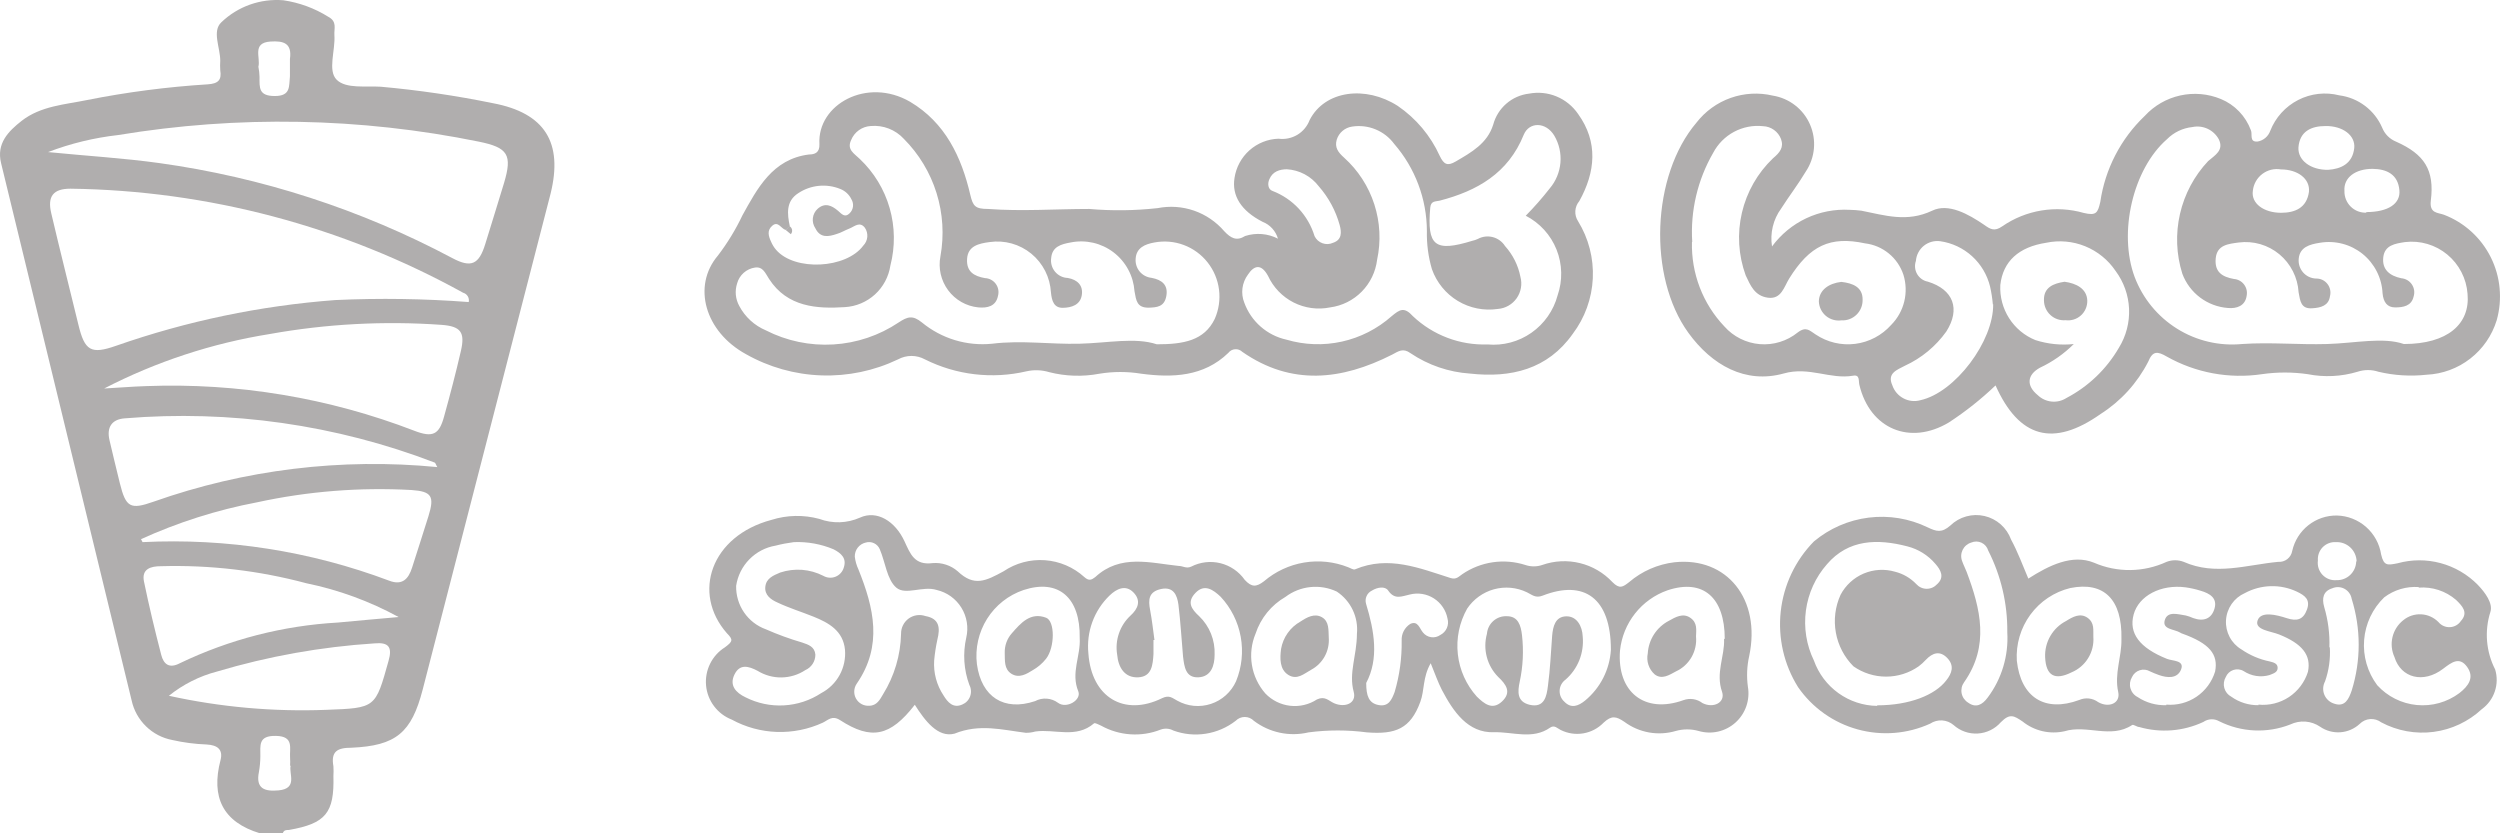
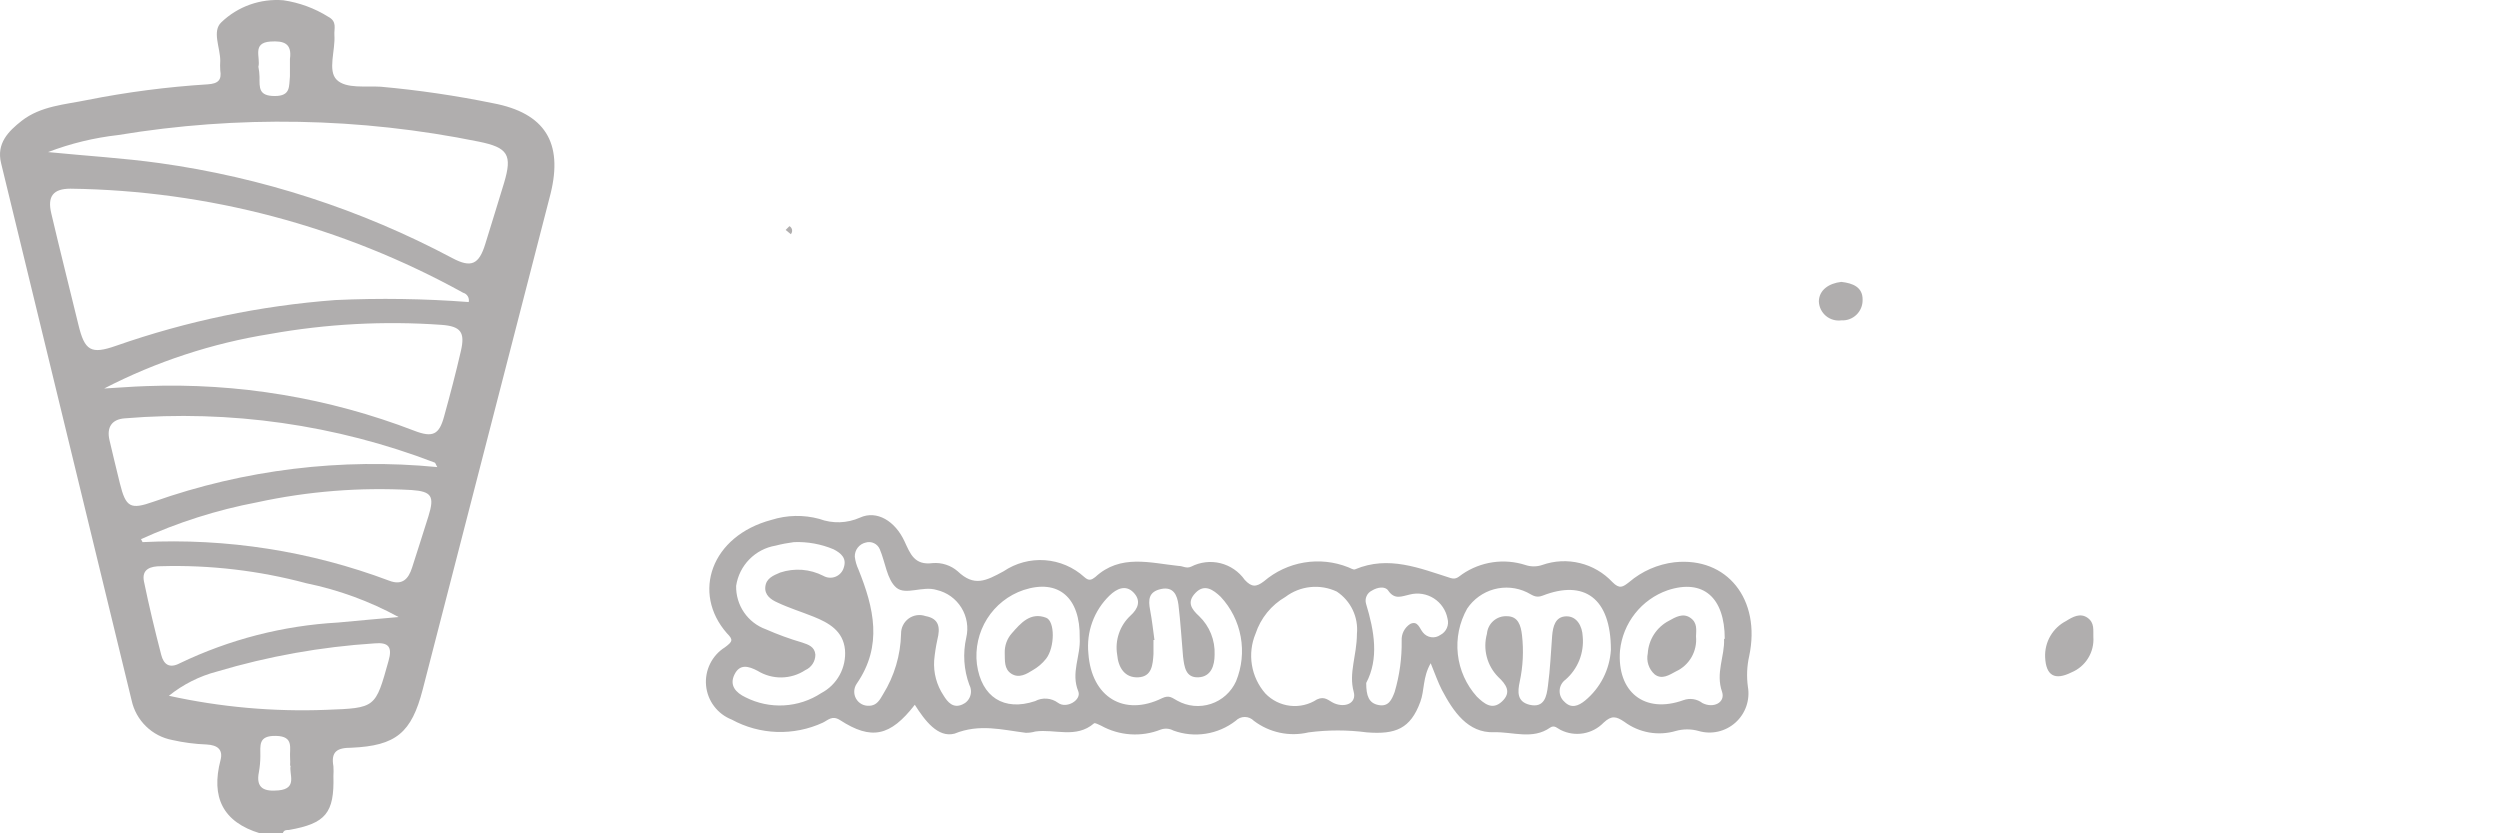
<svg xmlns="http://www.w3.org/2000/svg" width="120" height="40" viewBox="0 0 120 40" fill="none">
  <path d="M12.483 40C10.693 39.459 10.121 38.263 10.585 36.485C10.713 35.992 10.457 35.762 9.912 35.735C9.357 35.714 8.805 35.642 8.263 35.519C7.789 35.428 7.352 35.2 7.007 34.862C6.661 34.525 6.421 34.093 6.318 33.619C4.227 25.022 2.138 16.424 0.051 7.827C-0.177 6.887 0.395 6.306 1.041 5.799C1.963 5.083 3.114 5.022 4.191 4.799C6.099 4.42 8.031 4.169 9.973 4.048C10.484 4.015 10.646 3.832 10.572 3.373C10.562 3.22 10.562 3.066 10.572 2.913C10.572 2.284 10.168 1.494 10.626 1.068C11.019 0.691 11.488 0.402 12.001 0.22C12.514 0.039 13.059 -0.032 13.601 0.013C14.365 0.125 15.099 0.394 15.755 0.804C16.192 1.034 16.031 1.365 16.051 1.683C16.105 2.42 15.714 3.393 16.165 3.832C16.616 4.271 17.552 4.116 18.279 4.163C20.087 4.326 21.885 4.59 23.663 4.954C26.167 5.427 27.029 6.853 26.43 9.287C24.379 17.222 22.333 25.157 20.291 33.092C19.753 35.174 19.012 35.796 16.865 35.891C16.192 35.891 15.876 36.066 16.004 36.783C16.014 36.936 16.014 37.089 16.004 37.242C16.051 39.02 15.64 39.527 13.87 39.838C13.742 39.838 13.621 39.838 13.574 40H12.483ZM22.499 14.498C22.52 14.403 22.503 14.304 22.453 14.221C22.403 14.138 22.323 14.077 22.23 14.052C16.451 10.859 9.978 9.144 3.383 9.057C2.555 9.057 2.266 9.422 2.461 10.24C2.878 12.024 3.329 13.795 3.76 15.573C4.063 16.843 4.366 17.019 5.564 16.6C8.963 15.41 12.502 14.672 16.091 14.403C18.227 14.304 20.367 14.336 22.499 14.498ZM2.306 7.3C4.218 7.489 5.941 7.59 7.644 7.827C12.562 8.511 17.324 10.055 21.712 12.389C22.613 12.869 22.99 12.7 23.293 11.713C23.596 10.726 23.899 9.76 24.195 8.78C24.599 7.428 24.384 7.083 22.984 6.799C17.28 5.638 11.414 5.531 5.672 6.482C4.52 6.612 3.389 6.886 2.306 7.3ZM4.999 18.648C5.672 18.614 6.345 18.553 7.018 18.533C11.408 18.367 15.786 19.096 19.887 20.676C20.776 21.02 21.079 20.858 21.314 20C21.604 18.952 21.88 17.905 22.122 16.85C22.331 15.951 22.122 15.661 21.193 15.593C18.439 15.397 15.672 15.545 12.955 16.032C10.181 16.476 7.496 17.359 4.999 18.648ZM20.991 22.42C20.917 22.298 20.904 22.217 20.863 22.203C16.123 20.386 11.038 19.661 5.981 20.081C5.369 20.128 5.113 20.507 5.254 21.122C5.396 21.737 5.577 22.474 5.753 23.197C6.042 24.36 6.257 24.474 7.368 24.082C11.735 22.539 16.384 21.972 20.991 22.42ZM6.769 25.88C6.791 25.929 6.816 25.976 6.843 26.022C10.874 25.822 14.903 26.452 18.683 27.874C19.302 28.111 19.605 27.8 19.78 27.246C20.042 26.421 20.311 25.596 20.567 24.772C20.863 23.819 20.722 23.589 19.753 23.521C17.27 23.383 14.779 23.581 12.349 24.109C10.413 24.476 8.529 25.076 6.735 25.894L6.769 25.88ZM19.134 29.618C17.745 28.86 16.253 28.313 14.705 27.996C12.429 27.387 10.078 27.111 7.725 27.178C7.247 27.178 6.789 27.3 6.91 27.908C7.153 29.091 7.435 30.26 7.738 31.43C7.853 31.882 8.122 32.105 8.633 31.835C11.011 30.693 13.588 30.029 16.219 29.882C17.195 29.787 18.171 29.706 19.134 29.618ZM8.102 33.396C10.582 33.943 13.123 34.17 15.66 34.072C18.043 33.984 18.016 33.984 18.649 31.727C18.844 31.051 18.649 30.821 17.976 30.882C15.414 31.047 12.878 31.5 10.417 32.234C9.575 32.454 8.788 32.85 8.108 33.396H8.102ZM12.403 3.204C12.435 3.364 12.453 3.527 12.457 3.69C12.457 4.211 12.409 4.609 13.19 4.609C13.971 4.609 13.863 4.136 13.917 3.663C13.917 3.386 13.917 3.102 13.917 2.832C14.025 2.068 13.607 1.953 12.982 1.994C12.08 2.055 12.517 2.764 12.403 3.204ZM13.924 36.756C13.932 36.632 13.932 36.508 13.924 36.384C13.89 35.911 14.126 35.343 13.251 35.323C12.376 35.302 12.504 35.789 12.497 36.309C12.495 36.557 12.472 36.803 12.43 37.046C12.261 37.864 12.712 37.999 13.372 37.938C14.307 37.851 13.857 37.134 13.951 36.756H13.924Z" fill="#B0AEAE" />
-   <path d="M61.342 11.457C61.289 11.274 61.195 11.105 61.066 10.964C60.938 10.824 60.779 10.715 60.602 10.646C59.572 10.118 59.121 9.395 59.256 8.543C59.333 8.031 59.586 7.561 59.972 7.216C60.359 6.872 60.853 6.674 61.369 6.658C61.683 6.699 62.001 6.633 62.273 6.47C62.544 6.307 62.752 6.056 62.864 5.759C63.597 4.333 65.556 4.096 67.091 5.083C67.971 5.683 68.67 6.516 69.11 7.489C69.305 7.895 69.48 7.982 69.871 7.753C70.624 7.313 71.392 6.888 71.674 5.982C71.779 5.59 71.999 5.239 72.305 4.974C72.611 4.709 72.989 4.542 73.391 4.495C73.835 4.41 74.294 4.456 74.713 4.629C75.131 4.802 75.49 5.094 75.747 5.468C76.722 6.82 76.581 8.26 75.807 9.652C75.694 9.785 75.627 9.951 75.616 10.125C75.605 10.3 75.651 10.473 75.747 10.618C76.253 11.44 76.5 12.397 76.455 13.362C76.409 14.327 76.073 15.256 75.491 16.026C74.286 17.736 72.516 18.148 70.564 17.932C69.541 17.864 68.554 17.526 67.703 16.952C67.34 16.688 67.124 16.864 66.815 17.026C64.398 18.25 61.989 18.527 59.633 16.891C59.587 16.846 59.533 16.811 59.473 16.789C59.413 16.767 59.349 16.758 59.286 16.763C59.222 16.767 59.16 16.785 59.104 16.815C59.048 16.846 58.998 16.887 58.96 16.938C57.775 18.087 56.267 18.135 54.786 17.939C54.118 17.829 53.436 17.829 52.767 17.939C51.97 18.09 51.15 18.064 50.364 17.864C50.008 17.756 49.63 17.742 49.267 17.824C47.626 18.207 45.902 18.004 44.394 17.249C44.197 17.142 43.976 17.085 43.751 17.085C43.526 17.085 43.306 17.142 43.108 17.249C41.96 17.799 40.697 18.063 39.426 18.019C38.155 17.976 36.913 17.626 35.805 16.999C33.84 15.924 33.214 13.735 34.459 12.268C34.918 11.667 35.313 11.019 35.637 10.335C36.344 9.064 37.077 7.631 38.834 7.415C39.11 7.415 39.352 7.327 39.332 6.915C39.224 5.015 41.614 3.684 43.687 4.887C45.37 5.887 46.151 7.53 46.575 9.355C46.703 9.895 46.81 10.03 47.429 10.03C49.058 10.152 50.667 10.03 52.282 10.03C53.376 10.125 54.476 10.111 55.567 9.99C56.15 9.875 56.753 9.917 57.315 10.111C57.876 10.306 58.376 10.647 58.764 11.098C59.081 11.436 59.357 11.585 59.767 11.328C60.025 11.245 60.297 11.213 60.568 11.235C60.838 11.257 61.101 11.332 61.342 11.457ZM37.71 11.038C37.495 10.977 37.353 10.598 37.077 10.828C36.801 11.058 36.889 11.335 37.01 11.599C37.07 11.741 37.151 11.874 37.252 11.991C38.141 13.025 40.618 12.903 41.439 11.788C41.549 11.676 41.616 11.529 41.63 11.372C41.643 11.215 41.602 11.059 41.513 10.93C41.264 10.612 41.015 10.875 40.773 10.97C40.53 11.065 40.382 11.166 40.174 11.227C39.776 11.362 39.373 11.443 39.137 10.957C39.04 10.814 38.998 10.641 39.017 10.47C39.037 10.299 39.118 10.14 39.245 10.024C39.595 9.713 39.918 9.855 40.234 10.125C40.402 10.274 40.557 10.463 40.779 10.24C40.869 10.155 40.927 10.041 40.943 9.918C40.959 9.795 40.932 9.67 40.867 9.564C40.758 9.338 40.568 9.162 40.335 9.071C40.008 8.937 39.652 8.886 39.3 8.921C38.949 8.956 38.611 9.077 38.316 9.273C37.717 9.659 37.784 10.267 37.912 10.862L37.71 11.038ZM55.527 16.526C56.812 16.526 57.802 16.35 58.307 15.309C58.502 14.869 58.573 14.383 58.513 13.904C58.453 13.426 58.263 12.973 57.965 12.595C57.667 12.217 57.271 11.928 56.822 11.76C56.371 11.591 55.884 11.55 55.412 11.639C54.955 11.72 54.544 11.896 54.511 12.416C54.492 12.639 54.561 12.861 54.703 13.033C54.846 13.204 55.05 13.313 55.271 13.336C55.776 13.43 56.079 13.68 55.984 14.208C55.89 14.735 55.527 14.755 55.13 14.769C54.571 14.769 54.537 14.431 54.457 13.985C54.431 13.619 54.329 13.263 54.155 12.94C53.982 12.617 53.742 12.335 53.451 12.113C53.161 11.891 52.826 11.734 52.47 11.652C52.114 11.571 51.745 11.566 51.387 11.639C50.93 11.72 50.506 11.842 50.458 12.376C50.44 12.493 50.447 12.612 50.478 12.727C50.509 12.841 50.564 12.947 50.639 13.038C50.714 13.13 50.808 13.204 50.914 13.256C51.019 13.309 51.135 13.338 51.253 13.342C51.717 13.424 52 13.701 51.926 14.167C51.852 14.633 51.441 14.769 51.017 14.775C50.593 14.782 50.485 14.451 50.445 14.032C50.424 13.674 50.33 13.324 50.168 13.005C50.005 12.685 49.779 12.403 49.502 12.176C49.226 11.95 48.905 11.783 48.561 11.687C48.217 11.591 47.857 11.568 47.504 11.619C46.985 11.687 46.46 11.801 46.42 12.423C46.38 13.045 46.756 13.255 47.275 13.349C47.377 13.352 47.478 13.379 47.569 13.427C47.66 13.476 47.739 13.544 47.799 13.627C47.86 13.711 47.9 13.807 47.918 13.909C47.935 14.011 47.929 14.115 47.901 14.214C47.8 14.701 47.396 14.796 46.958 14.755C46.673 14.726 46.397 14.639 46.148 14.497C45.898 14.355 45.681 14.162 45.51 13.931C45.339 13.7 45.218 13.436 45.154 13.156C45.091 12.875 45.086 12.584 45.141 12.302C45.324 11.289 45.26 10.248 44.954 9.266C44.648 8.284 44.109 7.391 43.384 6.664C43.184 6.447 42.937 6.278 42.661 6.171C42.386 6.064 42.09 6.023 41.796 6.049C41.591 6.06 41.393 6.13 41.226 6.249C41.059 6.369 40.93 6.534 40.853 6.725C40.638 7.185 41.002 7.367 41.271 7.631C41.95 8.273 42.445 9.087 42.703 9.987C42.961 10.888 42.973 11.841 42.738 12.748C42.657 13.281 42.396 13.77 41.999 14.133C41.602 14.495 41.093 14.71 40.557 14.742C39.211 14.829 37.791 14.742 36.916 13.39C36.741 13.126 36.626 12.788 36.243 12.842C36.04 12.871 35.851 12.959 35.698 13.094C35.545 13.23 35.434 13.408 35.381 13.606C35.324 13.783 35.303 13.969 35.32 14.154C35.338 14.339 35.393 14.518 35.482 14.681C35.76 15.21 36.212 15.625 36.761 15.857C37.761 16.367 38.879 16.601 39.999 16.534C41.119 16.468 42.202 16.103 43.135 15.478C43.566 15.194 43.808 15.12 44.252 15.478C44.719 15.862 45.257 16.15 45.834 16.325C46.412 16.5 47.018 16.559 47.618 16.499C49.032 16.323 50.418 16.533 51.805 16.499C53.191 16.465 54.477 16.181 55.527 16.526ZM73.236 10.355C73.644 9.94 74.029 9.503 74.387 9.044C74.681 8.698 74.86 8.268 74.9 7.815C74.94 7.362 74.838 6.908 74.609 6.516C74.205 5.84 73.404 5.84 73.142 6.462C72.395 8.32 70.9 9.165 69.103 9.632C68.901 9.679 68.686 9.632 68.652 9.963C68.491 11.808 68.868 12.112 70.671 11.558C70.762 11.539 70.85 11.509 70.934 11.47C71.154 11.35 71.411 11.319 71.653 11.381C71.895 11.444 72.105 11.596 72.24 11.808C72.616 12.225 72.873 12.736 72.98 13.288C73.027 13.462 73.035 13.645 73.004 13.822C72.973 14 72.903 14.168 72.8 14.315C72.696 14.463 72.562 14.585 72.405 14.674C72.249 14.763 72.076 14.816 71.897 14.829C71.231 14.928 70.552 14.792 69.975 14.445C69.398 14.097 68.959 13.559 68.733 12.923C68.558 12.329 68.477 11.711 68.491 11.092C68.486 9.553 67.929 8.068 66.922 6.908C66.693 6.598 66.384 6.357 66.028 6.21C65.672 6.064 65.283 6.017 64.903 6.076C64.733 6.1 64.573 6.171 64.442 6.282C64.31 6.394 64.214 6.54 64.163 6.705C64.055 7.077 64.23 7.313 64.519 7.57C65.19 8.174 65.689 8.946 65.967 9.807C66.245 10.667 66.291 11.586 66.101 12.47C66.03 13.048 65.77 13.586 65.362 13.999C64.954 14.413 64.421 14.679 63.846 14.755C63.252 14.877 62.634 14.793 62.093 14.519C61.552 14.244 61.119 13.794 60.864 13.241C60.535 12.639 60.191 12.741 59.902 13.18C59.76 13.372 59.669 13.596 59.638 13.833C59.608 14.07 59.638 14.311 59.727 14.532C59.888 14.974 60.158 15.368 60.511 15.677C60.864 15.987 61.288 16.202 61.746 16.303C62.614 16.56 63.532 16.592 64.414 16.396C65.297 16.2 66.116 15.781 66.794 15.181C67.192 14.85 67.4 14.714 67.824 15.181C68.302 15.632 68.863 15.983 69.477 16.215C70.09 16.448 70.743 16.555 71.398 16.533C72.145 16.602 72.893 16.404 73.508 15.973C74.124 15.543 74.569 14.908 74.764 14.181C75.012 13.465 74.995 12.684 74.714 11.98C74.433 11.277 73.908 10.7 73.236 10.355ZM61.793 8.124C61.416 8.124 61.087 8.233 60.932 8.598C60.831 8.814 60.864 9.091 61.08 9.165C61.559 9.349 61.99 9.639 62.34 10.015C62.69 10.392 62.949 10.843 63.099 11.335C63.176 11.494 63.312 11.617 63.479 11.676C63.645 11.736 63.828 11.727 63.988 11.653C64.418 11.511 64.398 11.146 64.304 10.801C64.114 10.113 63.771 9.478 63.301 8.942C63.118 8.702 62.886 8.505 62.62 8.363C62.354 8.222 62.06 8.141 61.76 8.124H61.793Z" fill="#B0AEAE" />
-   <path d="M95.786 18.5C95.095 19.161 94.344 19.756 93.545 20.278C91.68 21.393 89.755 20.589 89.25 18.474C89.203 18.277 89.284 17.973 88.948 18.034C87.844 18.223 86.841 17.581 85.622 17.926C83.778 18.44 82.169 17.527 81.045 15.979C79.087 13.276 79.275 8.423 81.429 5.888C81.853 5.342 82.423 4.929 83.074 4.699C83.724 4.469 84.426 4.431 85.097 4.59C85.487 4.653 85.854 4.812 86.166 5.055C86.478 5.297 86.724 5.614 86.881 5.977C87.039 6.34 87.103 6.737 87.068 7.131C87.032 7.526 86.899 7.905 86.679 8.233C86.316 8.842 85.878 9.41 85.495 10.011C85.305 10.27 85.169 10.564 85.094 10.876C85.019 11.188 85.006 11.512 85.057 11.829C85.485 11.249 86.049 10.784 86.7 10.477C87.351 10.171 88.068 10.031 88.786 10.072C88.973 10.075 89.159 10.089 89.345 10.113C90.475 10.335 91.532 10.687 92.744 10.113C93.525 9.734 94.487 10.281 95.234 10.788C95.537 11.005 95.732 11.126 96.109 10.863C96.674 10.473 97.317 10.214 97.993 10.103C98.669 9.992 99.361 10.032 100.02 10.221C100.619 10.363 100.693 10.221 100.814 9.693C101.044 8.115 101.796 6.661 102.948 5.564C103.402 5.07 103.995 4.728 104.649 4.583C105.302 4.438 105.984 4.497 106.603 4.753C106.933 4.889 107.232 5.093 107.479 5.351C107.727 5.609 107.919 5.917 108.043 6.253C108.131 6.442 107.949 6.828 108.366 6.794C108.503 6.77 108.632 6.709 108.738 6.619C108.845 6.529 108.925 6.412 108.972 6.28C109.224 5.639 109.7 5.113 110.311 4.8C110.922 4.486 111.626 4.407 112.29 4.577C112.736 4.635 113.16 4.809 113.519 5.08C113.879 5.351 114.163 5.711 114.343 6.125C114.403 6.278 114.494 6.417 114.61 6.533C114.725 6.649 114.864 6.74 115.016 6.801C116.363 7.402 116.867 8.152 116.679 9.633C116.605 10.254 117.022 10.2 117.312 10.309C118.287 10.682 119.087 11.409 119.556 12.346C120.024 13.283 120.126 14.362 119.842 15.371C119.618 16.102 119.175 16.746 118.572 17.214C117.97 17.683 117.238 17.952 116.477 17.987C115.705 18.072 114.924 18.024 114.168 17.845C113.84 17.736 113.487 17.736 113.159 17.845C112.383 18.078 111.563 18.117 110.769 17.96C110.041 17.855 109.303 17.855 108.575 17.96C107 18.195 105.393 17.897 104.005 17.115C103.56 16.858 103.331 16.831 103.116 17.358C102.59 18.386 101.8 19.255 100.828 19.873C98.559 21.474 96.917 21.028 95.786 18.5ZM115.387 16.513C117.48 16.513 118.577 15.553 118.442 14.1C118.415 13.737 118.315 13.382 118.147 13.059C117.98 12.735 117.749 12.449 117.468 12.217C117.188 11.985 116.864 11.813 116.515 11.71C116.167 11.607 115.801 11.577 115.44 11.62C114.969 11.694 114.464 11.762 114.397 12.35C114.33 12.938 114.707 13.242 115.265 13.357C115.367 13.365 115.465 13.396 115.553 13.448C115.641 13.5 115.716 13.571 115.772 13.657C115.829 13.742 115.865 13.839 115.879 13.94C115.892 14.042 115.883 14.145 115.851 14.242C115.75 14.688 115.353 14.756 114.969 14.756C114.586 14.756 114.404 14.506 114.363 14.08C114.346 13.714 114.251 13.356 114.085 13.03C113.92 12.704 113.687 12.416 113.403 12.187C113.118 11.958 112.789 11.791 112.436 11.7C112.083 11.608 111.714 11.592 111.355 11.653C110.863 11.728 110.385 11.863 110.338 12.424C110.327 12.541 110.34 12.66 110.376 12.772C110.413 12.884 110.471 12.988 110.549 13.077C110.626 13.165 110.721 13.237 110.827 13.288C110.934 13.338 111.049 13.366 111.166 13.37C111.271 13.367 111.375 13.388 111.47 13.432C111.565 13.476 111.648 13.542 111.713 13.624C111.779 13.706 111.824 13.802 111.846 13.905C111.868 14.007 111.866 14.114 111.839 14.215C111.779 14.675 111.395 14.77 111.005 14.796C110.439 14.844 110.412 14.452 110.332 14.026C110.311 13.675 110.218 13.333 110.059 13.02C109.901 12.707 109.68 12.43 109.411 12.206C109.141 11.982 108.829 11.817 108.493 11.719C108.157 11.622 107.804 11.595 107.458 11.64C106.966 11.708 106.414 11.748 106.354 12.404C106.293 13.059 106.663 13.289 107.229 13.391C107.323 13.398 107.415 13.424 107.498 13.47C107.582 13.514 107.655 13.577 107.712 13.652C107.77 13.727 107.812 13.814 107.834 13.906C107.856 13.999 107.858 14.095 107.841 14.188C107.774 14.688 107.357 14.823 106.939 14.783C106.457 14.747 105.994 14.573 105.607 14.283C105.219 13.992 104.922 13.595 104.752 13.14C104.46 12.21 104.422 11.218 104.639 10.268C104.857 9.317 105.323 8.442 105.99 7.733C106.327 7.443 106.758 7.213 106.502 6.686C106.381 6.464 106.193 6.288 105.966 6.182C105.738 6.076 105.482 6.046 105.236 6.098C104.773 6.146 104.34 6.353 104.011 6.686C102.382 8.112 101.669 11.16 102.463 13.296C102.853 14.325 103.569 15.197 104.5 15.778C105.432 16.36 106.527 16.618 107.619 16.513C108.965 16.419 110.352 16.554 111.705 16.513C113.058 16.473 114.384 16.169 115.387 16.513ZM81.214 11.613C81.194 12.358 81.322 13.101 81.588 13.796C81.855 14.492 82.256 15.129 82.769 15.668C83.206 16.161 83.816 16.465 84.471 16.519C85.126 16.573 85.777 16.373 86.289 15.959C86.706 15.641 86.874 15.885 87.15 16.054C87.709 16.429 88.383 16.59 89.05 16.505C89.716 16.421 90.33 16.097 90.778 15.594C91.085 15.284 91.301 14.897 91.404 14.473C91.507 14.049 91.493 13.604 91.364 13.188C91.231 12.787 90.987 12.431 90.66 12.165C90.334 11.898 89.938 11.73 89.52 11.681C87.844 11.322 86.868 11.789 85.885 13.364C85.636 13.762 85.508 14.377 84.862 14.29C84.216 14.202 84.02 13.695 83.792 13.215C83.441 12.252 83.379 11.207 83.612 10.21C83.846 9.212 84.364 8.304 85.104 7.598C85.427 7.328 85.636 7.078 85.488 6.672C85.42 6.496 85.303 6.343 85.149 6.234C84.996 6.125 84.814 6.063 84.626 6.057C84.145 6.005 83.659 6.1 83.231 6.329C82.804 6.558 82.455 6.911 82.23 7.341C81.483 8.635 81.134 10.121 81.227 11.613H81.214ZM99.542 16.513C99.071 16.983 98.522 17.367 97.92 17.649C97.301 17.987 97.247 18.507 97.812 18.967C97.993 19.142 98.228 19.251 98.479 19.275C98.729 19.3 98.98 19.239 99.192 19.102C100.241 18.552 101.114 17.716 101.709 16.689C102.054 16.13 102.223 15.479 102.195 14.822C102.166 14.165 101.94 13.532 101.548 13.005C101.189 12.473 100.68 12.061 100.087 11.82C99.493 11.579 98.842 11.521 98.216 11.653C96.903 11.856 96.143 12.539 96.015 13.681C95.987 14.243 96.134 14.799 96.436 15.273C96.737 15.746 97.178 16.114 97.698 16.324C98.297 16.516 98.93 16.58 99.555 16.513H99.542ZM95.658 14.621C95.633 14.33 95.588 14.04 95.524 13.756C95.387 13.195 95.087 12.688 94.661 12.3C94.235 11.912 93.703 11.661 93.134 11.579C92.995 11.559 92.853 11.569 92.717 11.606C92.581 11.644 92.454 11.709 92.344 11.797C92.234 11.886 92.144 11.996 92.078 12.122C92.013 12.247 91.974 12.384 91.963 12.525C91.927 12.628 91.914 12.738 91.924 12.846C91.934 12.955 91.968 13.06 92.022 13.154C92.076 13.248 92.15 13.33 92.239 13.393C92.327 13.456 92.428 13.499 92.535 13.519C93.767 13.898 94.11 14.83 93.424 15.912C92.916 16.624 92.231 17.19 91.438 17.554C91.054 17.757 90.57 17.912 90.832 18.494C90.923 18.763 91.113 18.987 91.364 19.12C91.614 19.253 91.905 19.286 92.178 19.21C93.848 18.845 95.705 16.365 95.672 14.594L95.658 14.621ZM109.484 10.214C110.157 10.214 110.722 9.984 110.83 9.207C110.89 8.578 110.285 8.132 109.484 8.132C109.328 8.105 109.168 8.111 109.015 8.148C108.861 8.186 108.717 8.255 108.591 8.35C108.465 8.446 108.359 8.566 108.281 8.704C108.203 8.842 108.154 8.995 108.137 9.153C108.043 9.761 108.656 10.214 109.497 10.214H109.484ZM111.745 8.152C112.371 8.112 112.923 7.855 113.004 7.105C113.064 6.49 112.438 6.037 111.624 6.05C110.951 6.05 110.385 6.294 110.325 7.078C110.291 7.699 110.917 8.166 111.759 8.152H111.745ZM113.576 10.18C114.646 10.18 115.232 9.768 115.171 9.132C115.104 8.375 114.572 8.112 113.879 8.105C113.058 8.105 112.486 8.524 112.533 9.166C112.529 9.306 112.554 9.444 112.606 9.574C112.658 9.703 112.736 9.82 112.835 9.918C112.934 10.016 113.052 10.092 113.182 10.142C113.312 10.191 113.451 10.214 113.589 10.207L113.576 10.18Z" fill="#B0AEAE" />
  <path d="M43.911 33.829C42.733 35.35 41.824 35.539 40.323 34.566C39.939 34.322 39.751 34.566 39.495 34.688C38.805 35.006 38.05 35.158 37.29 35.133C36.531 35.107 35.788 34.904 35.12 34.539C34.784 34.408 34.492 34.186 34.275 33.897C34.057 33.609 33.925 33.265 33.891 32.905C33.858 32.545 33.925 32.183 34.085 31.859C34.245 31.535 34.491 31.262 34.797 31.071C35.167 30.794 35.208 30.713 34.891 30.395C33.195 28.462 34.131 25.725 37.032 24.954C37.776 24.719 38.573 24.703 39.327 24.907C39.961 25.143 40.661 25.121 41.279 24.846C42.087 24.474 42.968 25.009 43.419 25.989C43.695 26.583 43.891 27.144 44.766 27.029C44.982 27.011 45.2 27.036 45.407 27.104C45.614 27.171 45.806 27.279 45.97 27.422C46.758 28.172 47.316 27.888 48.171 27.422C48.756 27.027 49.455 26.84 50.157 26.89C50.86 26.94 51.526 27.225 52.048 27.699C52.27 27.901 52.398 27.834 52.573 27.699C53.778 26.583 55.212 27.023 56.578 27.165C56.78 27.165 56.942 27.307 57.177 27.198C57.61 26.976 58.109 26.917 58.581 27.034C59.053 27.151 59.468 27.435 59.748 27.834C60.078 28.192 60.3 28.185 60.671 27.901C61.22 27.432 61.885 27.121 62.597 27.002C63.308 26.883 64.038 26.96 64.709 27.226C64.824 27.266 64.965 27.367 65.046 27.327C66.654 26.651 68.135 27.273 69.63 27.746C69.912 27.834 70.027 27.665 70.195 27.557C70.632 27.259 71.13 27.066 71.653 26.989C72.175 26.913 72.707 26.957 73.21 27.117C73.477 27.209 73.765 27.209 74.032 27.117C74.612 26.913 75.239 26.882 75.836 27.029C76.433 27.175 76.976 27.492 77.397 27.942C77.74 28.287 77.895 28.178 78.198 27.942C78.814 27.416 79.57 27.085 80.372 26.989C82.896 26.719 84.539 28.767 83.96 31.497C83.852 31.979 83.832 32.475 83.899 32.964C83.953 33.278 83.926 33.601 83.822 33.902C83.717 34.203 83.538 34.473 83.301 34.685C83.064 34.897 82.777 35.046 82.467 35.116C82.157 35.186 81.835 35.176 81.53 35.086C81.173 34.986 80.796 34.986 80.439 35.086C80.022 35.209 79.582 35.234 79.153 35.158C78.724 35.081 78.319 34.907 77.969 34.647C77.579 34.383 77.357 34.329 76.973 34.688C76.711 34.958 76.371 35.138 76 35.201C75.63 35.264 75.249 35.207 74.913 35.039C74.765 34.971 74.617 34.782 74.409 34.924C73.567 35.519 72.605 35.12 71.716 35.147C70.451 35.194 69.751 34.14 69.212 33.119C69.017 32.741 68.882 32.342 68.674 31.835C68.283 32.511 68.384 33.126 68.176 33.687C67.704 34.978 66.991 35.262 65.611 35.154C64.682 35.032 63.74 35.032 62.811 35.154C62.36 35.261 61.891 35.267 61.437 35.171C60.983 35.075 60.556 34.88 60.186 34.6C60.129 34.541 60.061 34.495 59.986 34.463C59.911 34.431 59.83 34.415 59.748 34.415C59.667 34.415 59.586 34.431 59.511 34.463C59.436 34.495 59.368 34.541 59.311 34.6C58.892 34.924 58.399 35.137 57.876 35.218C57.354 35.3 56.819 35.248 56.322 35.066C56.23 35.016 56.129 34.986 56.025 34.978C55.92 34.97 55.815 34.984 55.717 35.019C55.255 35.202 54.758 35.28 54.262 35.247C53.766 35.214 53.284 35.072 52.849 34.83C52.735 34.782 52.56 34.681 52.513 34.721C51.651 35.465 50.628 34.978 49.693 35.113C49.544 35.156 49.389 35.177 49.235 35.174C48.097 35.032 47.02 34.728 45.816 35.215C45.021 35.424 44.395 34.593 43.911 33.829ZM55.414 30.72H55.367C55.367 30.936 55.367 31.152 55.367 31.396C55.333 31.91 55.293 32.477 54.64 32.511C53.987 32.545 53.677 32.045 53.623 31.416C53.568 31.078 53.597 30.731 53.708 30.407C53.818 30.083 54.006 29.791 54.256 29.557C54.64 29.213 54.781 28.821 54.404 28.435C54.027 28.05 53.596 28.26 53.26 28.584C52.891 28.94 52.607 29.376 52.431 29.858C52.255 30.341 52.191 30.858 52.243 31.369C52.392 33.471 53.96 34.41 55.784 33.511C56.134 33.343 56.275 33.511 56.511 33.633C56.755 33.769 57.024 33.853 57.302 33.88C57.579 33.906 57.86 33.875 58.125 33.787C58.39 33.7 58.634 33.558 58.841 33.371C59.049 33.184 59.216 32.955 59.331 32.7C59.608 32.024 59.685 31.282 59.554 30.563C59.423 29.844 59.089 29.178 58.591 28.645C58.234 28.307 57.817 28.009 57.386 28.456C56.955 28.902 57.184 29.233 57.561 29.578C57.808 29.815 58.001 30.102 58.129 30.42C58.256 30.738 58.315 31.08 58.301 31.423C58.301 31.95 58.133 32.484 57.521 32.511C56.908 32.538 56.847 32.004 56.787 31.524C56.713 30.686 56.666 29.855 56.565 29.023C56.504 28.571 56.329 28.145 55.73 28.273C55.131 28.402 55.111 28.787 55.205 29.28C55.299 29.774 55.346 30.227 55.414 30.72ZM77.323 31.193C77.323 28.692 76.031 27.814 74.045 28.591C73.702 28.726 73.534 28.544 73.291 28.429C72.799 28.192 72.239 28.142 71.712 28.285C71.186 28.43 70.729 28.759 70.424 29.213C70.049 29.877 69.892 30.642 69.976 31.4C70.059 32.159 70.379 32.871 70.888 33.437C71.225 33.761 71.622 34.113 72.093 33.674C72.564 33.234 72.308 32.863 71.911 32.491C71.648 32.224 71.459 31.893 71.365 31.529C71.27 31.166 71.273 30.784 71.373 30.422C71.392 30.185 71.502 29.963 71.68 29.806C71.859 29.648 72.091 29.566 72.329 29.578C72.874 29.578 73.002 30.024 73.056 30.49C73.141 31.232 73.105 31.984 72.948 32.714C72.84 33.214 72.813 33.68 73.419 33.829C74.139 33.998 74.24 33.41 74.301 32.923C74.409 32.126 74.442 31.322 74.503 30.517C74.543 30.058 74.658 29.598 75.176 29.584C75.694 29.571 75.95 30.064 75.97 30.551C76.007 30.938 75.951 31.329 75.808 31.69C75.663 32.051 75.435 32.372 75.142 32.626C75.06 32.685 74.993 32.762 74.944 32.851C74.896 32.94 74.868 33.039 74.863 33.14C74.858 33.242 74.875 33.343 74.914 33.436C74.953 33.53 75.013 33.613 75.088 33.68C75.418 34.025 75.761 33.89 76.085 33.626C76.446 33.328 76.743 32.958 76.956 32.539C77.169 32.121 77.294 31.662 77.323 31.193ZM38.109 26.022C37.811 26.06 37.517 26.116 37.227 26.191C36.75 26.271 36.31 26.501 35.97 26.847C35.63 27.192 35.408 27.637 35.335 28.118C35.325 28.572 35.456 29.019 35.713 29.394C35.969 29.769 36.336 30.053 36.762 30.206C37.329 30.456 37.911 30.668 38.506 30.842C38.809 30.943 39.105 31.044 39.138 31.423C39.138 31.581 39.093 31.735 39.007 31.867C38.92 31.999 38.798 32.103 38.654 32.166C38.315 32.39 37.92 32.511 37.514 32.517C37.109 32.523 36.711 32.413 36.365 32.2C35.928 31.97 35.51 31.855 35.255 32.376C34.999 32.896 35.315 33.248 35.786 33.471C36.357 33.76 36.993 33.894 37.631 33.858C38.269 33.823 38.886 33.619 39.421 33.268C39.794 33.072 40.101 32.77 40.303 32.4C40.506 32.029 40.595 31.607 40.559 31.186C40.471 30.281 39.785 29.895 39.044 29.598C38.472 29.368 37.88 29.186 37.321 28.922C37.011 28.787 36.688 28.564 36.736 28.158C36.783 27.753 37.119 27.624 37.449 27.482C37.786 27.37 38.143 27.326 38.498 27.352C38.852 27.379 39.198 27.476 39.515 27.638C39.605 27.69 39.705 27.721 39.808 27.729C39.911 27.736 40.014 27.72 40.11 27.68C40.205 27.641 40.291 27.58 40.359 27.503C40.428 27.425 40.478 27.332 40.505 27.232C40.646 26.793 40.377 26.556 40.013 26.367C39.411 26.114 38.761 25.996 38.109 26.022ZM44.84 31.7C44.801 32.296 44.959 32.887 45.291 33.383C45.492 33.714 45.755 34.012 46.192 33.816C46.279 33.779 46.357 33.726 46.421 33.658C46.486 33.59 46.535 33.509 46.567 33.42C46.599 33.332 46.612 33.238 46.605 33.144C46.599 33.05 46.573 32.959 46.529 32.876C46.261 32.15 46.21 31.36 46.381 30.605C46.438 30.362 46.446 30.11 46.406 29.863C46.366 29.617 46.278 29.381 46.146 29.168C46.015 28.956 45.843 28.772 45.641 28.626C45.439 28.481 45.21 28.377 44.967 28.32C44.294 28.104 43.473 28.591 43.022 28.206C42.571 27.82 42.497 26.982 42.228 26.36C42.174 26.234 42.076 26.131 41.952 26.073C41.828 26.014 41.686 26.003 41.555 26.043C41.403 26.077 41.268 26.163 41.172 26.286C41.076 26.41 41.026 26.562 41.03 26.719C41.055 26.932 41.114 27.139 41.205 27.334C41.945 29.172 42.383 30.99 41.124 32.815C41.052 32.919 41.01 33.042 41.004 33.169C40.998 33.295 41.027 33.422 41.089 33.532C41.151 33.643 41.242 33.734 41.353 33.795C41.464 33.856 41.59 33.884 41.716 33.876C42.093 33.876 42.241 33.572 42.389 33.322C42.929 32.45 43.227 31.449 43.251 30.422C43.249 30.28 43.28 30.139 43.344 30.012C43.407 29.884 43.501 29.774 43.615 29.69C43.73 29.607 43.864 29.552 44.004 29.531C44.145 29.511 44.288 29.524 44.422 29.571C45.095 29.693 45.136 30.139 44.994 30.7C44.922 31.03 44.871 31.364 44.84 31.7ZM65.133 30.422C65.17 30.028 65.1 29.631 64.929 29.274C64.758 28.916 64.494 28.613 64.164 28.395C63.769 28.209 63.331 28.135 62.897 28.18C62.463 28.225 62.049 28.388 61.7 28.652C61.023 29.043 60.513 29.671 60.267 30.416C60.069 30.891 60.008 31.412 60.092 31.92C60.175 32.428 60.399 32.902 60.738 33.288C61.054 33.617 61.474 33.825 61.926 33.877C62.378 33.929 62.834 33.821 63.215 33.572C63.599 33.397 63.767 33.633 64.036 33.755C64.568 33.985 65.127 33.755 64.978 33.207C64.729 32.302 65.126 31.491 65.133 30.422ZM51.826 30.619C51.86 28.679 50.803 27.773 49.134 28.32C48.409 28.564 47.79 29.052 47.381 29.701C46.973 30.35 46.8 31.12 46.892 31.883C47.108 33.457 48.191 34.154 49.686 33.653C49.858 33.561 50.052 33.52 50.246 33.535C50.44 33.549 50.626 33.618 50.783 33.734C51.194 34.039 51.92 33.599 51.759 33.187C51.389 32.288 51.88 31.491 51.826 30.619ZM82.788 30.666C82.788 28.679 81.752 27.766 80.042 28.334C79.428 28.549 78.887 28.935 78.483 29.447C78.078 29.959 77.828 30.577 77.76 31.227C77.606 33.214 78.938 34.282 80.81 33.606C80.961 33.552 81.123 33.536 81.282 33.561C81.441 33.586 81.591 33.65 81.718 33.748C82.257 34.018 82.822 33.714 82.661 33.214C82.338 32.302 82.795 31.491 82.755 30.666H82.788ZM65.578 32.782C65.578 33.397 65.699 33.755 66.177 33.843C66.654 33.931 66.803 33.586 66.944 33.214C67.18 32.414 67.293 31.582 67.28 30.747C67.272 30.589 67.305 30.432 67.378 30.292C67.45 30.152 67.558 30.034 67.691 29.949C68.061 29.774 68.135 30.166 68.304 30.362C68.402 30.484 68.543 30.565 68.698 30.586C68.853 30.608 69.011 30.568 69.138 30.477C69.277 30.406 69.387 30.289 69.449 30.146C69.512 30.003 69.523 29.843 69.481 29.693C69.444 29.494 69.366 29.306 69.253 29.139C69.14 28.972 68.994 28.831 68.825 28.722C68.655 28.614 68.465 28.542 68.267 28.51C68.068 28.478 67.866 28.487 67.671 28.537C67.287 28.618 66.951 28.807 66.634 28.348C66.486 28.125 66.116 28.185 65.853 28.348C65.739 28.402 65.647 28.496 65.595 28.613C65.543 28.729 65.534 28.86 65.571 28.983C65.968 30.287 66.197 31.612 65.578 32.782Z" fill="#B0AEAE" />
-   <path d="M97.36 27.773C98.343 27.144 99.467 26.583 100.51 27.009C101.061 27.249 101.657 27.369 102.257 27.362C102.858 27.355 103.451 27.221 103.996 26.969C104.261 26.867 104.553 26.867 104.818 26.969C106.339 27.645 107.84 27.111 109.354 26.969C109.512 26.981 109.668 26.934 109.793 26.836C109.917 26.739 110.001 26.598 110.027 26.442C110.137 25.954 110.41 25.52 110.801 25.211C111.192 24.902 111.677 24.737 112.175 24.745C112.69 24.758 113.185 24.953 113.573 25.295C113.961 25.637 114.216 26.105 114.295 26.617C114.423 27.178 114.611 27.131 115.089 27.036C115.763 26.85 116.475 26.848 117.15 27.03C117.826 27.212 118.441 27.571 118.932 28.07C119.289 28.442 119.673 28.963 119.538 29.375C119.248 30.288 119.33 31.28 119.767 32.133C119.872 32.478 119.866 32.847 119.751 33.188C119.637 33.53 119.419 33.828 119.128 34.039C118.488 34.635 117.68 35.016 116.816 35.13C115.951 35.244 115.072 35.084 114.302 34.674C114.149 34.558 113.96 34.502 113.769 34.515C113.579 34.529 113.399 34.612 113.265 34.748C113.01 34.983 112.684 35.124 112.339 35.149C111.995 35.173 111.652 35.08 111.367 34.884C111.158 34.741 110.916 34.656 110.664 34.637C110.413 34.618 110.161 34.666 109.933 34.775C109.385 34.99 108.798 35.087 108.211 35.06C107.623 35.033 107.047 34.883 106.521 34.62C106.404 34.553 106.27 34.52 106.135 34.526C106.001 34.532 105.871 34.577 105.76 34.654C104.797 35.104 103.705 35.191 102.684 34.897C102.57 34.897 102.401 34.755 102.341 34.802C101.318 35.478 100.173 34.769 99.096 35.1C98.746 35.178 98.382 35.177 98.033 35.095C97.683 35.013 97.357 34.853 97.077 34.627C96.68 34.363 96.478 34.221 96.04 34.667C95.901 34.826 95.731 34.956 95.541 35.049C95.351 35.142 95.145 35.196 94.934 35.209C94.724 35.221 94.512 35.192 94.313 35.122C94.113 35.052 93.93 34.944 93.772 34.802C93.618 34.67 93.424 34.592 93.221 34.58C93.019 34.568 92.817 34.622 92.648 34.735C91.554 35.233 90.321 35.33 89.163 35.01C88.005 34.691 86.995 33.974 86.308 32.984C85.63 31.903 85.337 30.623 85.475 29.353C85.613 28.084 86.174 26.898 87.068 25.989C87.818 25.362 88.731 24.965 89.699 24.845C90.667 24.725 91.648 24.887 92.527 25.313C92.951 25.515 93.2 25.59 93.617 25.225C93.831 25.018 94.093 24.867 94.38 24.788C94.666 24.708 94.968 24.701 95.257 24.769C95.547 24.836 95.815 24.974 96.038 25.172C96.26 25.37 96.43 25.62 96.532 25.901C96.841 26.468 97.077 27.104 97.36 27.773ZM90.104 33.856C91.665 33.856 92.884 33.356 93.415 32.667C93.698 32.315 93.819 31.95 93.469 31.585C93.119 31.22 92.763 31.328 92.439 31.673C92.335 31.787 92.22 31.891 92.096 31.984C91.637 32.306 91.091 32.478 90.531 32.478C89.972 32.478 89.425 32.306 88.966 31.984C88.526 31.544 88.231 30.978 88.121 30.365C88.01 29.751 88.089 29.118 88.347 28.55C88.589 28.093 88.981 27.732 89.457 27.53C89.933 27.329 90.463 27.297 90.959 27.442C91.349 27.539 91.703 27.745 91.982 28.037C92.045 28.107 92.122 28.164 92.209 28.203C92.295 28.242 92.389 28.262 92.483 28.262C92.578 28.262 92.671 28.242 92.758 28.203C92.844 28.164 92.921 28.107 92.985 28.037C93.348 27.705 93.16 27.361 92.897 27.063C92.546 26.65 92.076 26.358 91.551 26.225C90.124 25.853 88.724 25.881 87.694 27.084C87.147 27.706 86.795 28.477 86.684 29.3C86.573 30.123 86.706 30.96 87.068 31.707C87.293 32.337 87.704 32.883 88.247 33.272C88.789 33.661 89.437 33.874 90.104 33.883V33.856ZM101.829 30.666C101.869 28.773 100.994 27.901 99.372 28.226C98.604 28.413 97.926 28.866 97.457 29.505C96.989 30.144 96.759 30.928 96.808 31.72C97.003 33.478 98.154 34.208 99.803 33.599C99.95 33.535 100.111 33.51 100.271 33.528C100.43 33.546 100.582 33.605 100.712 33.701C101.21 33.991 101.795 33.768 101.674 33.214C101.479 32.342 101.843 31.538 101.829 30.693V30.666ZM108.405 33.822C108.921 33.873 109.438 33.744 109.871 33.458C110.303 33.171 110.625 32.744 110.781 32.248C110.95 31.443 110.499 30.896 109.401 30.456C109.004 30.294 108.203 30.24 108.365 29.78C108.526 29.321 109.267 29.51 109.765 29.672C110.263 29.834 110.559 29.74 110.734 29.26C110.909 28.78 110.633 28.584 110.256 28.402C109.863 28.215 109.431 28.124 108.996 28.136C108.561 28.148 108.135 28.262 107.752 28.469C107.497 28.581 107.277 28.762 107.117 28.992C106.958 29.222 106.864 29.492 106.848 29.771C106.831 30.051 106.892 30.33 107.023 30.577C107.154 30.825 107.35 31.031 107.591 31.173C107.997 31.453 108.455 31.648 108.937 31.747C109.119 31.795 109.327 31.835 109.327 32.058C109.327 32.281 109.112 32.329 108.937 32.403C108.729 32.463 108.511 32.478 108.297 32.445C108.083 32.412 107.879 32.333 107.698 32.214C107.625 32.169 107.542 32.141 107.457 32.132C107.371 32.122 107.285 32.131 107.203 32.158C107.121 32.185 107.046 32.229 106.983 32.288C106.92 32.346 106.87 32.418 106.837 32.498C106.79 32.577 106.76 32.665 106.748 32.756C106.736 32.848 106.743 32.941 106.768 33.029C106.793 33.118 106.836 33.2 106.894 33.272C106.953 33.343 107.025 33.401 107.106 33.444C107.485 33.714 107.94 33.856 108.405 33.849V33.822ZM116.099 28.179C115.506 28.138 114.918 28.313 114.443 28.672C113.883 29.212 113.54 29.94 113.478 30.717C113.416 31.494 113.64 32.267 114.106 32.89C114.6 33.432 115.277 33.771 116.006 33.841C116.735 33.911 117.463 33.707 118.051 33.268C118.475 32.937 118.791 32.525 118.421 32.011C118.051 31.497 117.674 31.795 117.263 32.106C116.321 32.822 115.244 32.545 114.934 31.538C114.797 31.239 114.763 30.903 114.839 30.583C114.915 30.263 115.095 29.978 115.352 29.774C115.594 29.573 115.903 29.471 116.217 29.487C116.531 29.503 116.827 29.637 117.048 29.862C117.114 29.942 117.198 30.005 117.293 30.047C117.388 30.089 117.491 30.109 117.595 30.104C117.698 30.1 117.799 30.071 117.89 30.021C117.981 29.971 118.059 29.9 118.118 29.814C118.502 29.395 118.179 29.078 117.889 28.794C117.393 28.367 116.75 28.156 116.099 28.206V28.179ZM103.983 33.822C104.495 33.865 105.007 33.731 105.433 33.443C105.859 33.154 106.174 32.727 106.325 32.234C106.487 31.403 106.056 30.882 104.737 30.409C104.708 30.401 104.68 30.387 104.656 30.369C104.367 30.193 103.774 30.22 103.909 29.767C104.044 29.314 104.548 29.49 104.919 29.544C105.039 29.574 105.156 29.615 105.269 29.666C105.767 29.848 106.157 29.706 106.298 29.206C106.44 28.706 106.07 28.483 105.625 28.354C105.39 28.28 105.149 28.226 104.905 28.192C103.721 28.037 102.657 28.598 102.415 29.497C102.172 30.395 102.697 31.099 104.017 31.626C104.286 31.734 104.871 31.686 104.69 32.139C104.508 32.592 104.017 32.538 103.633 32.403C103.485 32.356 103.344 32.288 103.202 32.227C103.128 32.184 103.046 32.156 102.96 32.146C102.875 32.137 102.788 32.145 102.707 32.172C102.625 32.198 102.549 32.241 102.485 32.298C102.421 32.355 102.369 32.426 102.334 32.504C102.286 32.584 102.255 32.672 102.242 32.764C102.23 32.857 102.236 32.95 102.262 33.04C102.287 33.129 102.33 33.212 102.389 33.284C102.448 33.356 102.521 33.415 102.603 33.457C103.011 33.729 103.494 33.866 103.983 33.849V33.822ZM96.35 30.328C96.363 28.973 96.049 27.635 95.435 26.428C95.411 26.346 95.37 26.27 95.315 26.204C95.26 26.139 95.191 26.087 95.114 26.05C95.037 26.014 94.953 25.994 94.868 25.993C94.783 25.992 94.698 26.009 94.62 26.043C94.531 26.069 94.448 26.114 94.377 26.174C94.306 26.234 94.248 26.309 94.207 26.392C94.166 26.476 94.142 26.568 94.138 26.661C94.134 26.755 94.149 26.848 94.183 26.935C94.243 27.111 94.331 27.273 94.398 27.449C95.071 29.233 95.502 31.004 94.277 32.748C94.222 32.823 94.182 32.91 94.162 33.002C94.142 33.094 94.141 33.189 94.159 33.281C94.177 33.373 94.215 33.461 94.269 33.538C94.323 33.614 94.392 33.679 94.472 33.728C94.836 33.991 95.145 33.843 95.408 33.484C96.082 32.587 96.416 31.477 96.35 30.355V30.328ZM111.831 31.058C111.866 31.617 111.788 32.178 111.602 32.707C111.55 32.804 111.519 32.912 111.513 33.023C111.507 33.133 111.526 33.243 111.568 33.346C111.61 33.448 111.674 33.54 111.756 33.614C111.837 33.688 111.934 33.743 112.04 33.775C112.565 33.958 112.747 33.538 112.881 33.147C113.329 31.714 113.329 30.179 112.881 28.746C112.864 28.645 112.825 28.548 112.765 28.465C112.705 28.381 112.627 28.312 112.537 28.263C112.447 28.214 112.347 28.186 112.244 28.182C112.142 28.178 112.04 28.198 111.946 28.239C111.515 28.375 111.441 28.712 111.562 29.138C111.749 29.77 111.833 30.427 111.811 31.085L111.831 31.058ZM113.117 26.935C113.112 26.809 113.082 26.686 113.029 26.572C112.976 26.457 112.901 26.355 112.808 26.27C112.716 26.185 112.607 26.12 112.489 26.077C112.371 26.035 112.246 26.016 112.121 26.022C112.004 26.015 111.887 26.033 111.778 26.076C111.669 26.118 111.57 26.183 111.488 26.267C111.406 26.351 111.344 26.452 111.304 26.562C111.265 26.673 111.249 26.791 111.259 26.908C111.242 27.032 111.254 27.158 111.292 27.276C111.331 27.395 111.395 27.504 111.481 27.594C111.567 27.684 111.673 27.754 111.789 27.798C111.906 27.842 112.03 27.859 112.154 27.847C112.396 27.855 112.631 27.766 112.807 27.6C112.984 27.434 113.088 27.205 113.097 26.962L113.117 26.935Z" fill="#B0AEAE" />
  <path d="M37.893 10.855C37.926 10.873 37.954 10.899 37.976 10.929C37.998 10.96 38.012 10.995 38.019 11.032C38.025 11.069 38.023 11.107 38.013 11.143C38.003 11.179 37.985 11.213 37.96 11.241L37.711 11.038L37.893 10.855Z" fill="#B0AEAE" />
  <path d="M88.382 13.531C88.934 13.592 89.418 13.781 89.405 14.396C89.407 14.53 89.382 14.662 89.33 14.785C89.279 14.908 89.203 15.019 89.107 15.111C89.011 15.203 88.897 15.274 88.772 15.32C88.647 15.366 88.514 15.385 88.382 15.377C88.25 15.395 88.116 15.385 87.989 15.347C87.861 15.31 87.743 15.247 87.641 15.161C87.54 15.075 87.457 14.968 87.399 14.848C87.341 14.728 87.309 14.597 87.305 14.464C87.318 13.916 87.789 13.599 88.382 13.531Z" fill="#B0AEAE" />
-   <path d="M99.099 13.524C99.658 13.599 100.176 13.856 100.19 14.437C100.192 14.57 100.165 14.702 100.112 14.824C100.059 14.946 99.98 15.055 99.881 15.143C99.782 15.232 99.665 15.298 99.538 15.337C99.412 15.376 99.278 15.387 99.147 15.37C99.015 15.381 98.882 15.365 98.757 15.322C98.632 15.279 98.518 15.211 98.42 15.121C98.323 15.032 98.245 14.923 98.192 14.802C98.138 14.68 98.111 14.549 98.11 14.417C98.09 13.795 98.561 13.605 99.099 13.524Z" fill="#B0AEAE" />
-   <path d="M63.781 30.606C63.804 30.917 63.738 31.228 63.588 31.502C63.439 31.775 63.213 32 62.939 32.147C62.603 32.329 62.266 32.66 61.842 32.397C61.418 32.133 61.432 31.606 61.492 31.146C61.54 30.872 61.648 30.612 61.809 30.385C61.969 30.158 62.179 29.97 62.421 29.835C62.731 29.632 63.094 29.423 63.451 29.626C63.808 29.828 63.761 30.247 63.781 30.606Z" fill="#B0AEAE" />
  <path d="M48.227 31.334C48.218 30.989 48.34 30.652 48.57 30.395C49.001 29.901 49.466 29.367 50.213 29.651C50.644 29.814 50.637 31.071 50.213 31.618C50.04 31.837 49.828 32.02 49.587 32.159C49.277 32.355 48.914 32.571 48.55 32.342C48.187 32.112 48.24 31.706 48.227 31.334Z" fill="#B0AEAE" />
  <path d="M81.409 30.551C81.441 30.896 81.366 31.243 81.194 31.543C81.021 31.843 80.76 32.083 80.446 32.227C80.13 32.396 79.773 32.639 79.423 32.369C79.284 32.245 79.181 32.087 79.123 31.91C79.065 31.733 79.055 31.544 79.093 31.362C79.113 31.036 79.216 30.721 79.393 30.447C79.57 30.174 79.814 29.951 80.103 29.8C80.419 29.625 80.776 29.408 81.133 29.652C81.489 29.895 81.415 30.24 81.409 30.551Z" fill="#B0AEAE" />
  <path d="M100.481 30.571C100.507 30.929 100.419 31.287 100.23 31.593C100.042 31.899 99.762 32.137 99.431 32.274C98.63 32.673 98.206 32.436 98.166 31.544C98.151 31.188 98.238 30.835 98.417 30.527C98.596 30.219 98.859 29.969 99.175 29.807C99.485 29.611 99.848 29.408 100.198 29.651C100.548 29.895 100.468 30.246 100.481 30.571Z" fill="#B0AEAE" />
</svg>